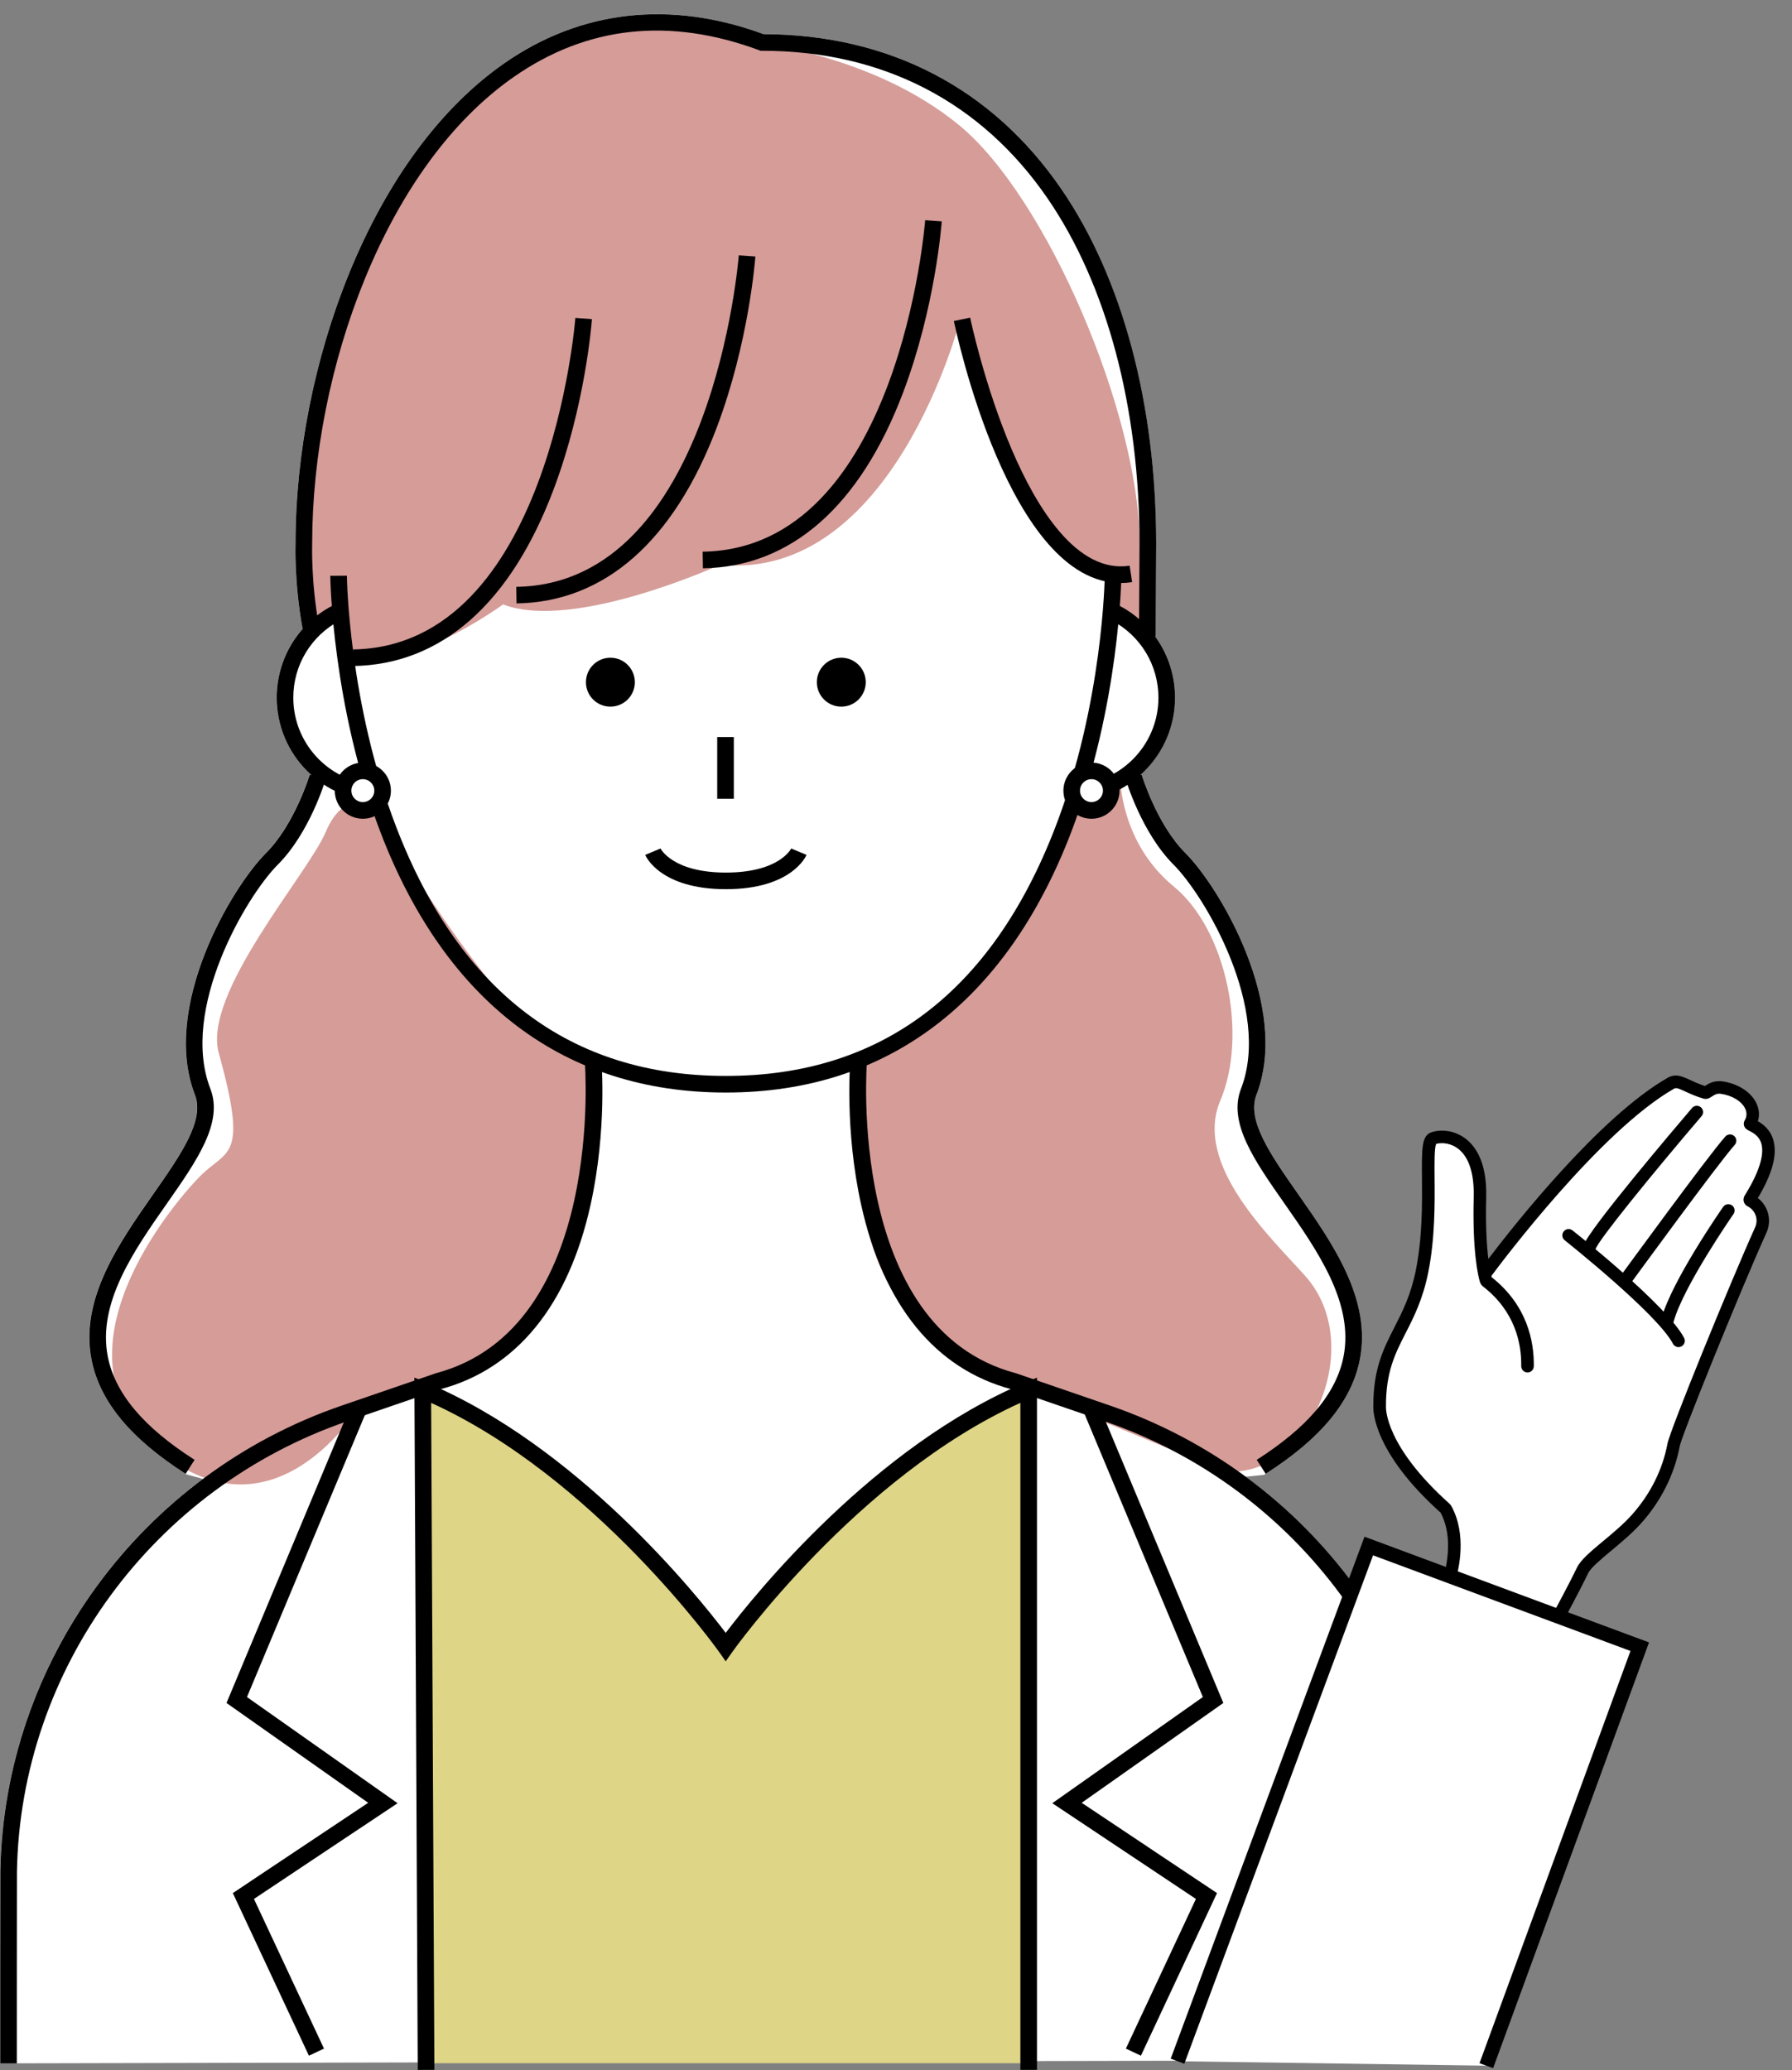
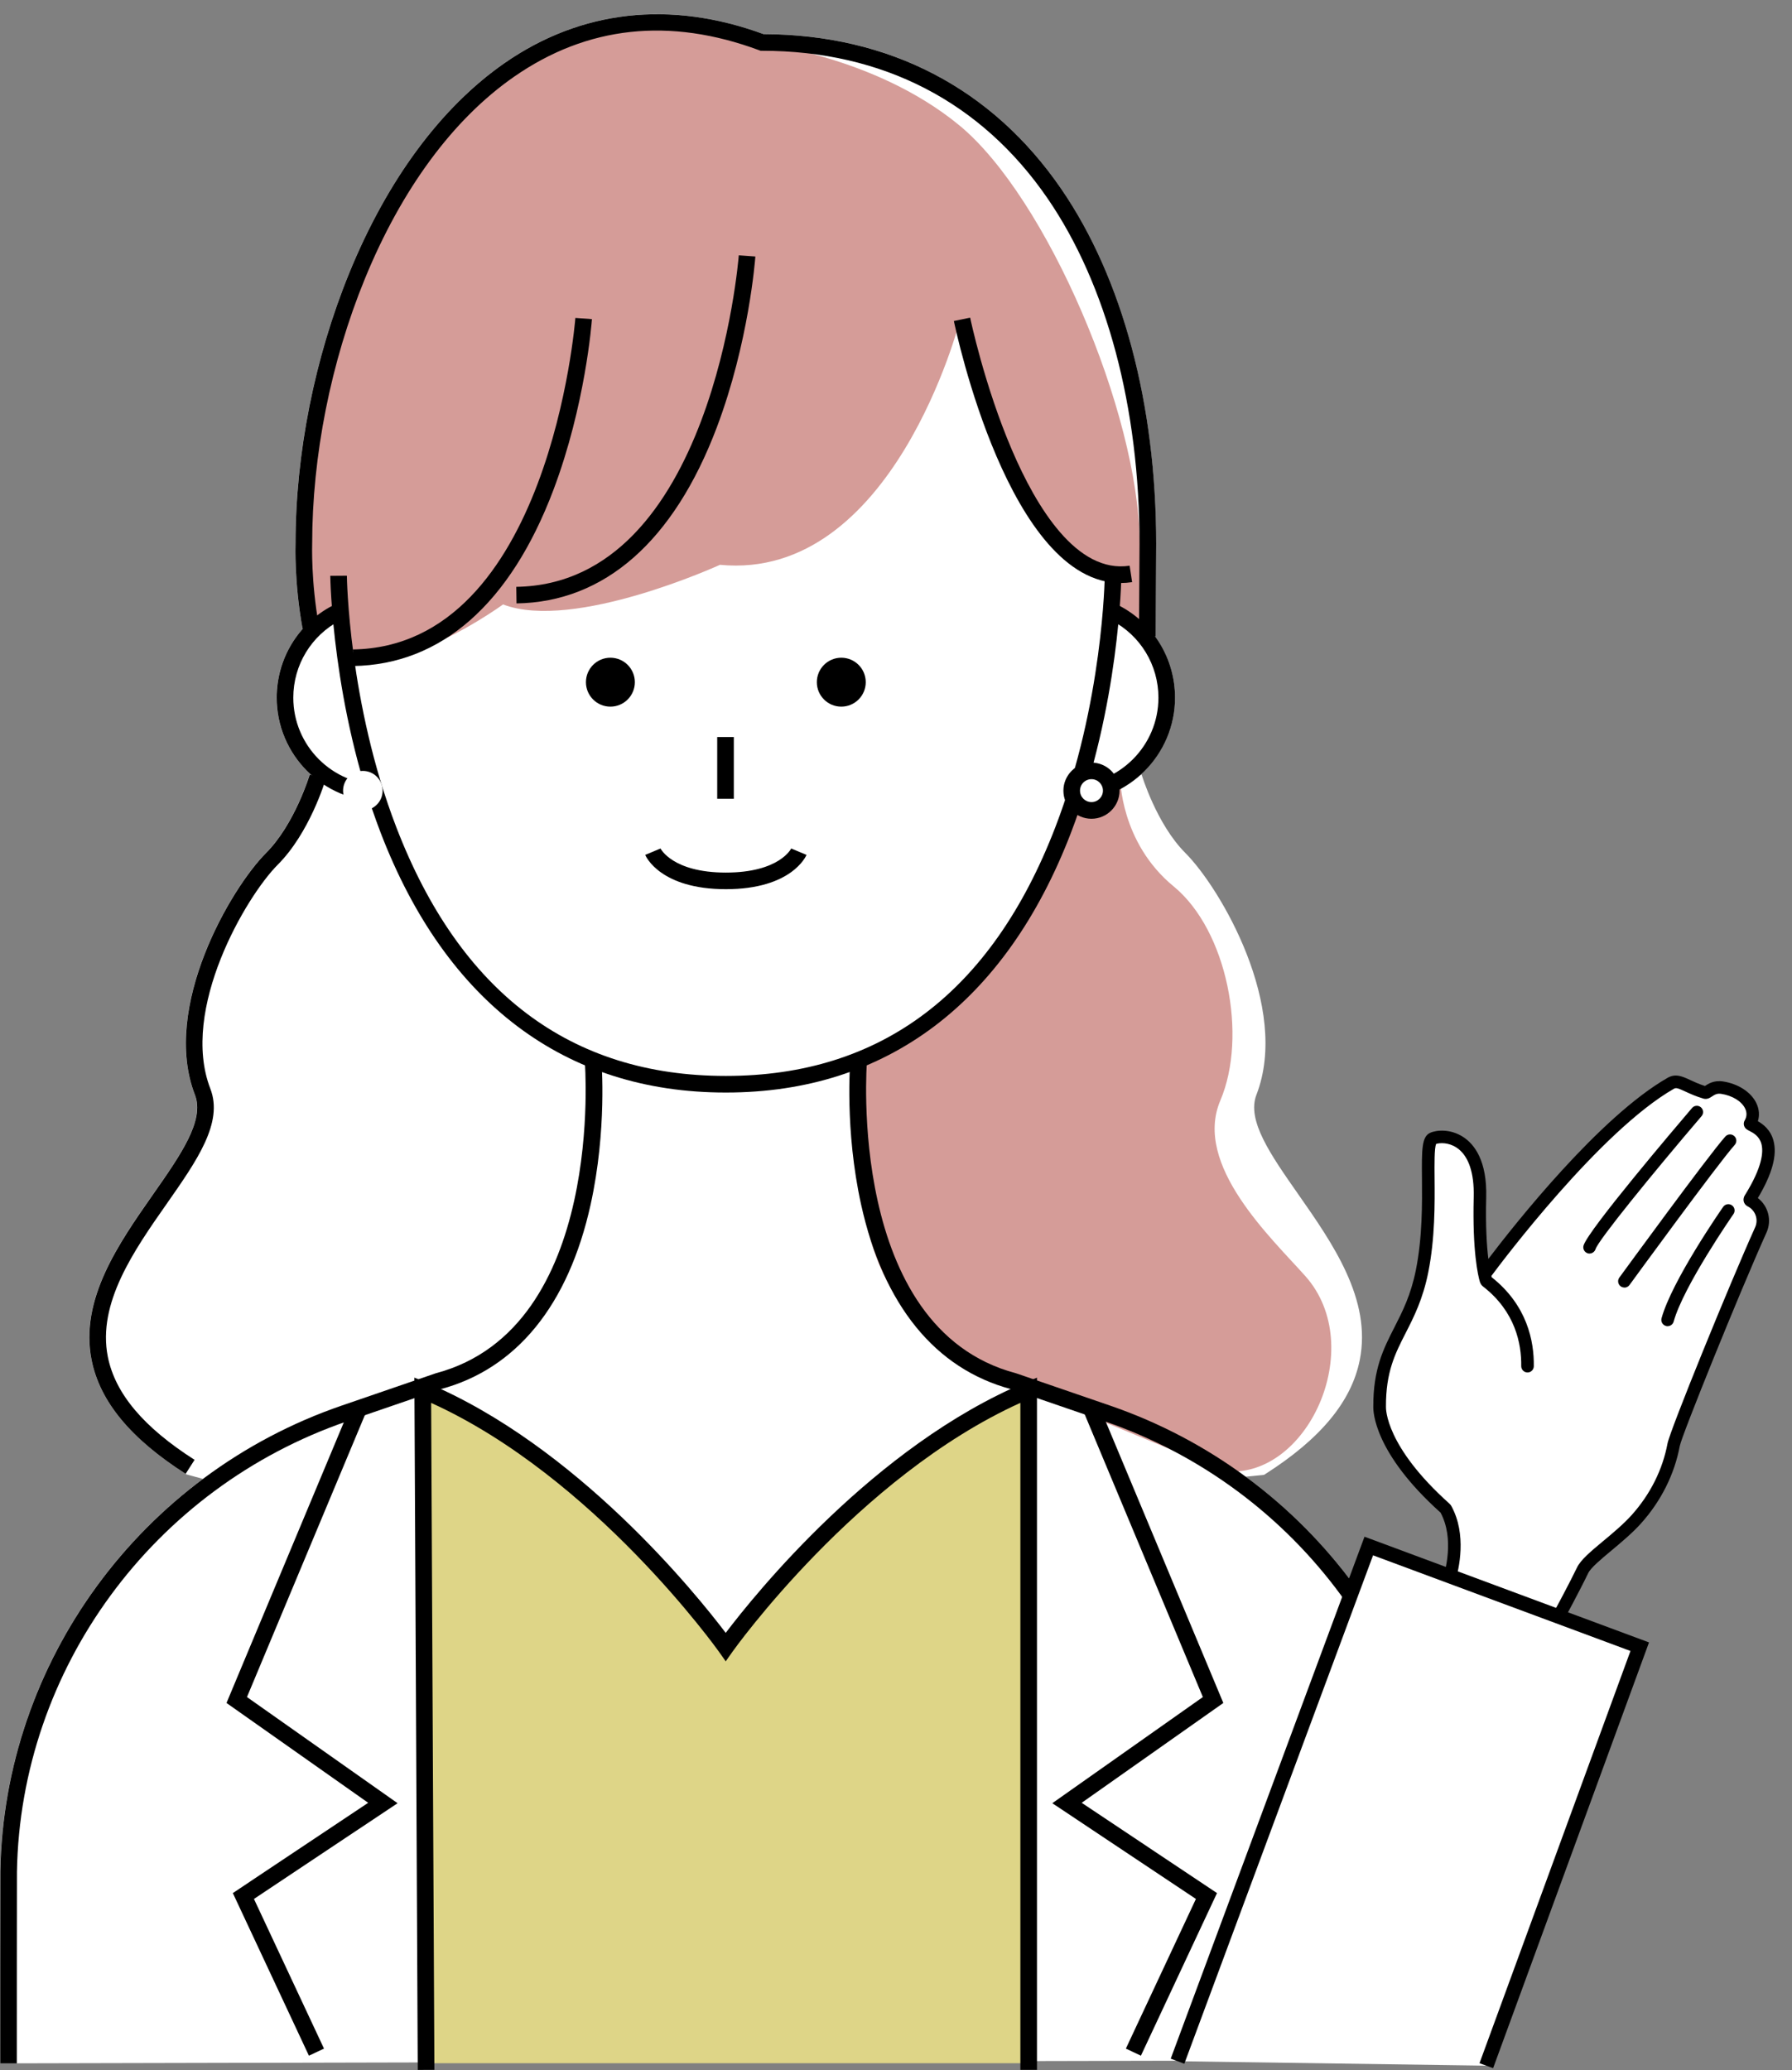
<svg xmlns="http://www.w3.org/2000/svg" height="503.5" preserveAspectRatio="xMidYMid meet" version="1.0" viewBox="50.2 -2.8 436.0 503.5" width="436.0" zoomAndPan="magnify">
  <rect x="50.2" y="-2.8" width="436.0" height="503.5" fill="#808080" stroke="none" />
  <g data-name="レイヤー 2">
    <g id="change1_4">
      <path d="M403.33,452.42c-.64-38.44-19.76-73.77-50.04-96.04l3.96-.39,.48-.05,.41-.26c13.41-8.56,20.9-17.63,22.9-27.71,2.92-14.72-6.58-28.29-14.96-40.27-6.76-9.66-12.6-18-10.18-24.23,8.25-21.31-8.81-50.32-17.32-58.82-6.96-6.96-10.59-18.93-10.62-19.05l-.3,.09c5.16-4.62,8.42-11.34,8.42-18.8,0-5.48-1.76-10.66-4.87-14.9h.14s.13-22.53,.13-22.53c0-33.98-8.2-64.64-23.09-86.32-16.85-24.54-41.89-37.55-72.43-37.65-22.65-8.31-44.44-5.87-63.04,7.06-15.43,10.73-28.48,28.37-37.74,51-8.44,20.64-13.09,44.05-13.09,65.83-.01,.38-.33,9.51,1.71,20.73l.1-.02c-4.06,4.54-6.4,10.47-6.4,16.8,0,7.48,3.27,14.21,8.46,18.83l-.42-.13c-.04,.12-3.66,12.09-10.62,19.05-8.51,8.51-25.57,37.51-17.32,58.82,2.41,6.24-3.42,14.58-10.18,24.23-8.38,11.97-17.88,25.54-14.96,40.27,2,10.09,9.49,19.15,22.9,27.71l.26,.17,3.94,1.07c-29.85,22.29-48.66,57.36-49.3,95.5-.02,1.01-.03,45.64-.03,46.67h0l351.1-.79h2.02v-2.02c0-1.03,0-42.84-.03-43.86Z" fill="#fff" />
    </g>
    <g id="change2_1">
      <path d="M319.24,138.13s-27.91-17.25-35.52-62.92c0,0-16.24,63.43-58.35,59.37,0,0-35.52,16.24-52.77,9.64,0,0-39.07,28.41-41.61,1.01l-5.97,5.97S116.8,36.16,191.85,6.74c0,0,29.17-9.48,41.39,.75,0,0,29.17,2.74,50.37,20.2,21.19,17.45,43.64,69.82,43.88,101.48v20.2l-5.98-2.24-2.27-8.99Z" fill="#d59c98" />
    </g>
    <g id="change2_2">
-       <path d="M140.51,192.39s33.77,60.9,53.7,63.67c0,0,11.07,69.21-56.47,83.05,0,0-20.49,34.33-48.72,11.07-28.24-23.25,3.32-60.35,9.97-66.99,6.64-6.64,11.63-3.88,4.43-29.9-4-14.45,21.79-43.64,26.02-53.7,4.23-10.07,11.07-7.2,11.07-7.2Z" fill="#d59c98" />
-     </g>
+       </g>
    <g id="change2_3">
      <path d="M322.74,186.44s0,15.69,13.02,26.37c13.02,10.68,18.03,36.38,11.35,52.07-6.68,15.69,12.49,33.5,20.7,42.73,15.31,17.2,.41,49.87-20.03,47.4l-53.41-22.03s-34.72-9.68-34.72-52.07,0-25.04,0-25.04c0,0,36.31-17.68,52.07-62.09l11.02-7.34Z" fill="#d59c98" />
    </g>
  </g>
  <g data-name="レイヤー 1">
    <g id="change3_1">
      <path d="M153.45,499.04h146.19v-163.52s-51.17,24.8-72.57,62.65c0,0-39.94-52.73-74.4-61.87l.78,162.74Z" fill="#ded587" />
    </g>
    <g id="change4_1">
      <circle cx="198.71" cy="163.13" r="5.95" />
    </g>
    <g id="change4_2">
      <path d="M142.76,192.14c-13.92,0-25.24-11.32-25.24-25.24,0-9.44,5.2-18.02,13.58-22.39l1.87,3.58c-7.04,3.67-11.41,10.88-11.41,18.81,0,11.69,9.51,21.2,21.2,21.2v4.04Z" />
    </g>
    <g id="change4_3">
      <path d="M54.29,499.09h-4.04c0-.45,0-45.63,.03-46.67,.86-51.02,34.24-96.57,83.07-113.34l22.92-7.87c41.31-10.97,36.26-75.38,36.2-76.03l4.03-.35c.06,.69,1.41,17.17-2.6,35.36-5.4,24.43-18.02,39.96-36.52,44.91l-22.72,7.8c-47.23,16.23-79.51,60.27-80.34,109.59-.02,.97-.03,44.18-.03,46.6Z" />
    </g>
    <g id="change4_4">
      <path d="M226.89,262.94h-.17c-38.99,0-67.99-21.83-83.88-63.13-11.89-30.9-12.27-62.24-12.28-62.55l4.04-.03c0,.31,.39,31,12.04,61.22,15.46,40.11,42.4,60.45,80.07,60.45h.17c37.67,0,64.61-20.34,80.07-60.45,11.65-30.23,12.04-60.92,12.04-61.22l4.04,.03c0,.31-.39,31.64-12.28,62.55-15.88,41.3-44.89,63.13-83.88,63.13Z" />
    </g>
    <g id="change4_5">
      <circle cx="254.89" cy="163.13" r="5.95" />
    </g>
    <g id="change4_6">
      <path d="M226.81,213.48c-15.96,0-19.49-8-19.63-8.34l3.73-1.56s2.87,5.86,15.89,5.86,15.88-5.8,15.9-5.86l3.73,1.56c-.14,.34-3.67,8.34-19.62,8.34Z" />
    </g>
    <g id="change4_7">
      <path d="M310.85,192.14v-4.04c11.69,0,21.2-9.51,21.2-21.2,0-7.93-4.37-15.14-11.41-18.81l1.87-3.58c8.38,4.37,13.58,12.95,13.58,22.39,0,13.92-11.32,25.24-25.24,25.24Z" />
    </g>
    <g id="change4_8">
      <path d="M224.7 176.47H228.74V191.49H224.7z" />
    </g>
    <g id="change4_9">
      <path d="M403.36,498.3h-4.04c0-2.38,0-44.85-.03-45.81-.83-49.32-33.11-93.37-80.34-109.59l-22.72-7.8c-18.5-4.94-31.12-20.47-36.52-44.91-4.02-18.19-2.66-34.67-2.6-35.36l4.03,.35c-.05,.65-5.07,65.07,36.2,76.03l.14,.04,22.78,7.83c48.83,16.78,82.21,62.33,83.07,113.35,.02,1.04,.03,45.43,.03,45.88Z" />
    </g>
    <g id="change4_10">
      <path d="M151.84,500.66l-.82-168.38,2.82,1.18c36.75,15.39,65.85,51.57,72.93,60.91,7.08-9.35,36.18-45.52,72.93-60.91l2.8-1.17v168.37h-4.04v-162.24c-39.7,17.98-69.73,60.09-70.04,60.53l-1.65,2.34-1.65-2.34c-.31-.43-30.33-42.53-70.02-60.52l.79,162.22-4.04,.02Z" />
    </g>
    <g id="change4_11">
      <path d="M95.38,355.69c-13.41-8.56-20.9-17.63-22.9-27.71-2.92-14.72,6.58-28.29,14.96-40.27,6.76-9.66,12.6-18,10.18-24.23-8.25-21.31,8.81-50.32,17.32-58.82,6.96-6.96,10.59-18.93,10.62-19.05l3.87,1.15c-.16,.53-3.94,13.06-11.64,20.75-7.7,7.7-23.88,35.21-16.41,54.51,3.19,8.25-3.22,17.41-10.64,28.01-7.92,11.31-16.89,24.13-14.31,37.16,1.78,8.95,8.68,17.15,21.11,25.09l-2.18,3.41Z" />
    </g>
    <g id="change4_12">
-       <path d="M358.15,355.69l-2.18-3.41c12.43-7.94,19.34-16.15,21.11-25.09,2.59-13.03-6.39-25.85-14.3-37.16-7.42-10.6-13.84-19.76-10.64-28.01,7.47-19.3-8.71-46.81-16.41-54.51-7.69-7.69-11.48-20.22-11.64-20.75l3.87-1.15c.04,.12,3.66,12.09,10.62,19.05,8.51,8.51,25.57,37.51,17.32,58.82-2.41,6.24,3.42,14.58,10.18,24.23,8.38,11.97,17.88,25.54,14.96,40.26-2,10.08-9.49,19.15-22.9,27.71Z" />
-     </g>
+       </g>
    <g id="change4_13">
      <path d="M331.36,152l-4.04-.02,.13-22.52c0-33.16-7.95-63-22.38-84.01-16.13-23.49-40.15-35.9-69.46-35.9h-.36l-.34-.13c-21.79-8.09-41.86-5.92-59.66,6.46-14.79,10.28-27.35,27.3-36.31,49.21-8.25,20.16-12.79,43.03-12.79,64.38,0,.17-.31,9.17,1.64,19.93l-3.98,.72c-2.04-11.22-1.72-20.35-1.71-20.73,0-21.79,4.65-45.2,13.09-65.83,9.26-22.64,22.31-40.27,37.74-51C191.54-.38,213.33-2.81,235.98,5.5c30.54,.1,55.58,13.12,72.43,37.66,14.89,21.68,23.09,52.33,23.09,86.32l-.13,22.53Z" />
    </g>
    <g id="change4_14">
-       <path d="M221.22,135.43l-.06-4.04c47.77-.71,54.08-79.84,54.14-80.63l4.03,.29c-.06,.85-1.6,20.97-9.37,41.54-10.47,27.71-27.32,42.52-48.74,42.84Z" />
-     </g>
+       </g>
    <g id="change4_15">
      <path d="M175.87,143.98l-.06-4.04c47.74-.71,54.08-79.84,54.14-80.64l4.03,.29c-.06,.85-1.6,20.97-9.37,41.54-10.47,27.71-27.32,42.52-48.74,42.84Z" />
    </g>
    <g id="change4_16">
      <path d="M136.11,159.21l-.06-4.04c47.74-.71,54.08-79.84,54.14-80.64l4.03,.29c-.06,.85-1.6,20.97-9.37,41.54-10.47,27.71-27.32,42.52-48.74,42.84Z" />
    </g>
    <g id="change4_17">
      <path d="M322.86,139.01c-27.05,0-40.02-61.04-40.58-63.73l3.96-.82c.03,.16,3.47,16.56,10.17,32.19,5.96,13.92,15.77,30.11,28.63,28.15l.61,4c-.95,.14-1.88,.21-2.79,.21Z" />
    </g>
    <g>
      <g id="change1_5">
        <circle cx="138.48" cy="189.52" fill="#fff" r="4.81" />
      </g>
      <g id="change4_27">
-         <path d="M138.48,196.35c-3.77,0-6.83-3.07-6.83-6.83s3.07-6.83,6.83-6.83,6.83,3.07,6.83,6.83-3.07,6.83-6.83,6.83Zm0-9.63c-1.54,0-2.79,1.25-2.79,2.79s1.25,2.79,2.79,2.79,2.79-1.25,2.79-2.79-1.25-2.79-2.79-2.79Z" />
-       </g>
+         </g>
    </g>
    <g>
      <g id="change1_2">
        <circle cx="315.76" cy="189.52" fill="#fff" r="4.81" />
      </g>
      <g id="change4_25">
        <path d="M315.76,196.35c-3.77,0-6.83-3.07-6.83-6.83s3.07-6.83,6.83-6.83,6.83,3.07,6.83,6.83-3.07,6.83-6.83,6.83Zm0-9.63c-1.54,0-2.79,1.25-2.79,2.79s1.25,2.79,2.79,2.79,2.79-1.25,2.79-2.79-1.25-2.79-2.79-2.79Z" />
      </g>
    </g>
    <g id="change4_18">
      <path d="M125.36 497.21L106.85 457.66 139.78 435.7 105.31 411.42 135.88 338.32 139.61 339.88 110.29 409.98 146.93 435.8 111.99 459.09 129.03 495.49 125.36 497.21z" />
    </g>
    <g id="change4_19">
      <path d="M327.79 497.21L324.13 495.49 341.17 459.09 306.23 435.8 342.86 409.98 313.55 339.88 317.28 338.32 347.84 411.42 313.38 435.7 346.3 457.66 327.79 497.21z" />
    </g>
    <g id="change1_1">
      <path d="M476.12,289.28c-.15-.07-.31-.21-.1-.54,10.23-16.4-.4-17.6-.02-18.24,2.14-3.65-1.26-7.91-6.82-8.76-2.47-.37-3.5,1.38-4.11,1.2-4.68-1.38-6.32-3.43-8.35-2.27-19.41,11.11-45.12,46.25-45.12,46.25l1.2,2.63c-.33-.27-.61-.49-.81-.65-.13-.1-.21-.23-.26-.38-.35-1.19-1.78-6.91-1.44-20.15,.38-15.05-9.01-15.42-11.49-14.27-2.48,1.15,.48,16.91-2.59,32.27-2.94,14.7-10.39,17.47-10.32,33.01,0,.05-.52,9.94,15.95,24.68,.07,.06,.12,.13,.16,.21,3.76,6.85,1.43,15.32,.58,17.86-.14,.43,.08,.89,.5,1.05l24.24,9.53c.4,.16,.85,0,1.06-.38,1.17-2.16,4.93-9.11,6.88-13.18,1.42-2.97,8.59-7.43,13.1-12.46,4.6-5.13,7.79-11.35,9.06-18.09,.55-2.92,14.92-38.28,21.21-52.25,1.19-2.64,.09-5.75-2.49-7.07Z" fill="#fff" />
    </g>
    <g id="change4_20">
      <path d="M427.62,394.31c-.29,0-.58-.05-.87-.16l-24.25-9.53c-1.17-.46-1.79-1.76-1.39-2.96,.76-2.29,2.97-10.23-.42-16.54-16.26-14.59-16.39-24.67-16.36-25.77-.04-9.17,2.48-14.1,5.15-19.33,1.96-3.84,3.98-7.8,5.21-13.92,1.6-8,1.53-16.24,1.48-22.25-.06-6.97-.09-10.15,1.97-11.1,1.54-.71,4.97-1.03,8.1,1.03,2.66,1.75,5.79,5.71,5.56,14.66-.18,6.98,.14,11.82,.52,14.97,6.42-8.45,27.05-34.56,43.62-44.05,1.94-1.11,3.61-.34,5.54,.56,.99,.46,2.1,.97,3.54,1.43,0,0,.02-.01,.03-.02,.75-.5,2.15-1.42,4.34-1.09,3.73,.57,6.85,2.59,8.14,5.29,.69,1.44,.81,2.96,.37,4.39,1.21,.69,3.05,2.02,3.78,4.67,.97,3.52-.27,8.11-3.79,14.02,2.52,1.93,3.45,5.38,2.11,8.38-6.7,14.89-20.63,49.4-21.1,51.91-1.29,6.88-4.54,13.39-9.42,18.83-2.14,2.39-4.85,4.64-7.23,6.63-2.46,2.05-5,4.17-5.63,5.47-1.98,4.13-5.79,11.18-6.92,13.25-.43,.78-1.24,1.24-2.09,1.24Zm-23.4-12.31l23.1,9.08c1.37-2.53,4.75-8.82,6.56-12.58,.91-1.91,3.35-3.93,6.43-6.5,2.31-1.92,4.92-4.1,6.91-6.32,4.5-5.03,7.51-11.03,8.69-17.36,.61-3.25,15.23-39.08,21.32-52.6,.86-1.9,.07-4.13-1.79-5.08-.66-.34-.89-.86-.97-1.15-.1-.36-.13-.92,.26-1.56,4.29-6.88,4.55-10.61,4.02-12.53-.53-1.9-2-2.66-2.88-3.11-.56-.28-1.13-.58-1.34-1.31-.12-.4-.06-.89,.16-1.25,.54-.93,.58-1.9,.11-2.89-.84-1.77-3.13-3.17-5.84-3.58-1.03-.16-1.62,.24-2.2,.62-.51,.34-1.22,.8-2.11,.54-1.89-.56-3.29-1.21-4.42-1.73-1.73-.8-2.22-.97-2.74-.68-17.99,10.3-41.93,42.17-44.43,45.54,.03,.12,.06,.23,.08,.32,8.62,6.82,10.33,15.53,10.24,21.65-.01,.84-.69,1.51-1.53,1.51h-.02c-.84-.01-1.52-.71-1.51-1.55,.08-5.45-1.45-13.21-9.17-19.27l-.11-.08c-.37-.3-.64-.69-.78-1.15-.44-1.49-1.84-7.37-1.5-20.62,.15-5.97-1.29-10.13-4.18-12.03-1.98-1.3-4.08-1.17-4.96-.89-.45,1.01-.41,4.91-.38,8.37,.05,6.15,.12,14.57-1.54,22.88-1.31,6.54-3.52,10.88-5.48,14.71-2.6,5.1-4.85,9.5-4.81,17.98-.01,.45-.15,9.6,15.44,23.55,.2,.18,.36,.38,.48,.61,3.78,6.9,1.87,15.25,.89,18.46Z" />
    </g>
    <g id="change4_21">
-       <path d="M458.6,324.87c-.55,0-1.08-.3-1.36-.82-3.79-7.26-26.12-24.99-26.34-25.17-.66-.52-.77-1.48-.25-2.15,.52-.66,1.49-.77,2.15-.25,.94,.74,23.07,18.33,27.15,26.15,.39,.75,.1,1.67-.65,2.06-.23,.12-.47,.17-.71,.17Z" />
-     </g>
+       </g>
    <g id="change4_22">
      <path d="M455.94,319.78c-.13,0-.27-.02-.41-.06-.81-.22-1.29-1.07-1.07-1.88,2.51-9.11,14.48-26.36,14.99-27.09,.48-.69,1.44-.86,2.13-.38,.69,.48,.86,1.43,.38,2.13-.12,.17-12.18,17.55-14.55,26.15-.19,.68-.8,1.12-1.47,1.12Z" />
    </g>
    <g id="change4_23">
      <path d="M445.42,310.37c-.31,0-.63-.1-.9-.29-.68-.5-.83-1.45-.33-2.13,.88-1.2,21.5-29.49,25.79-34.31,.56-.63,1.53-.69,2.16-.12,.63,.56,.69,1.53,.12,2.16-4.19,4.71-25.39,33.78-25.6,34.08-.3,.41-.76,.63-1.24,.63Z" />
    </g>
    <g id="change4_24">
      <path d="M436.95,302.11c-.15,0-.31-.02-.46-.07-.8-.25-1.25-1.1-1-1.91,1.18-3.8,22.19-28.51,26.39-33.43,.55-.64,1.51-.72,2.15-.17,.64,.55,.72,1.51,.17,2.15-11.98,14.02-25.09,30.13-25.8,32.35-.21,.65-.81,1.07-1.46,1.07Z" />
    </g>
    <g>
      <g id="change1_3">
        <path d="M411.82 499.64L336.7 498.56 383.23 373.25 449.15 397.73 411.82 499.64z" fill="#fff" />
      </g>
      <g id="change4_26">
        <path d="M413.48 500.25L410.17 499.04 446.9 398.77 384.27 375.51 338.35 499.17 335.04 497.94 382.19 370.98 451.41 396.69 450.81 398.33 413.48 500.25z" />
      </g>
    </g>
  </g>
</svg>